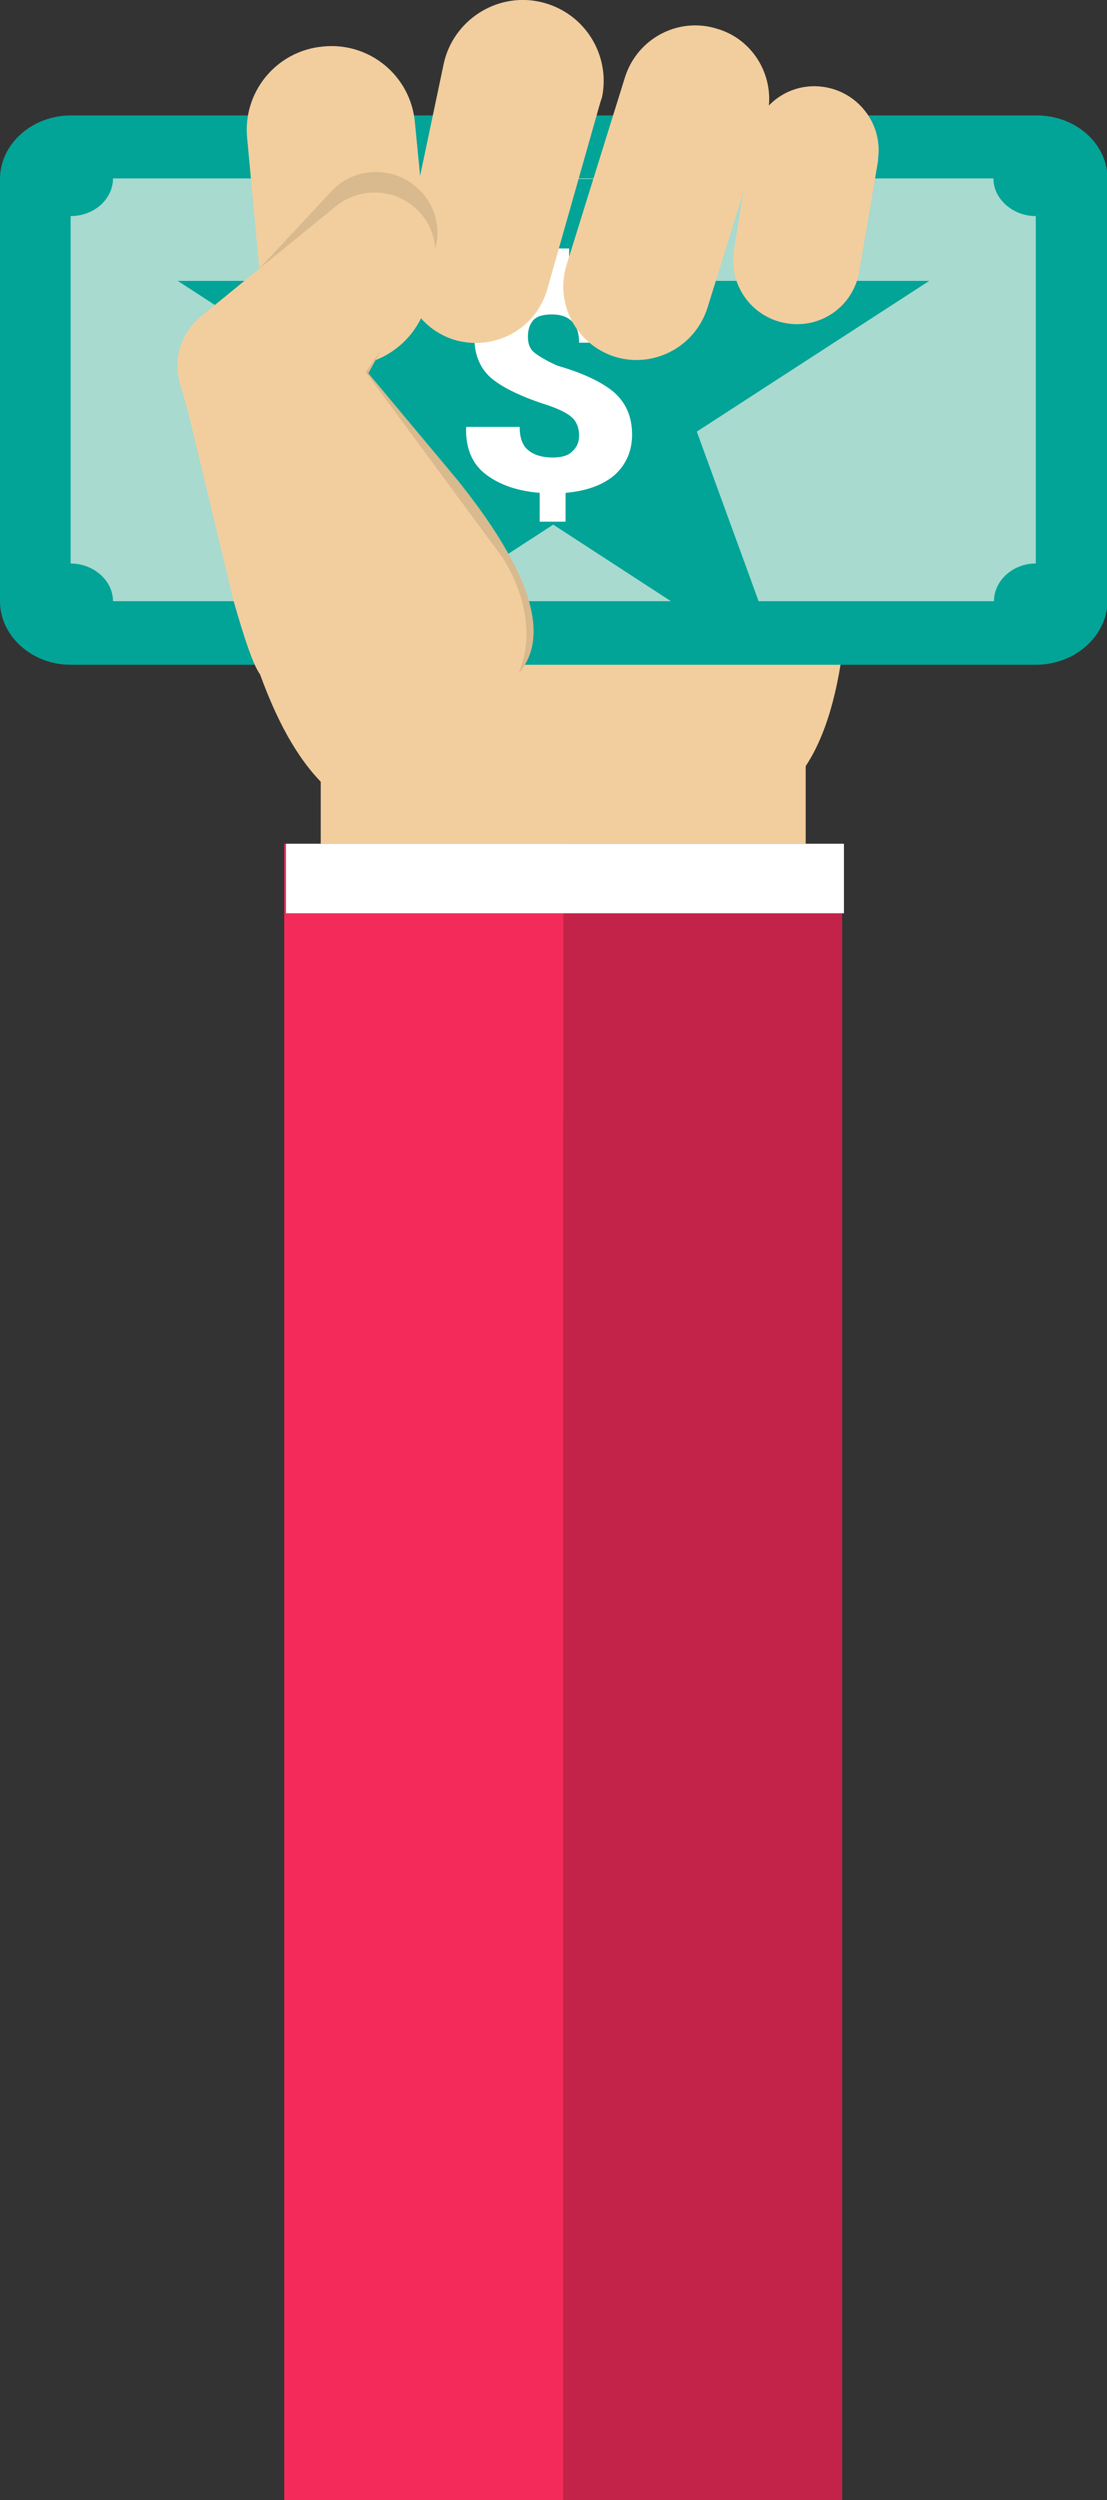
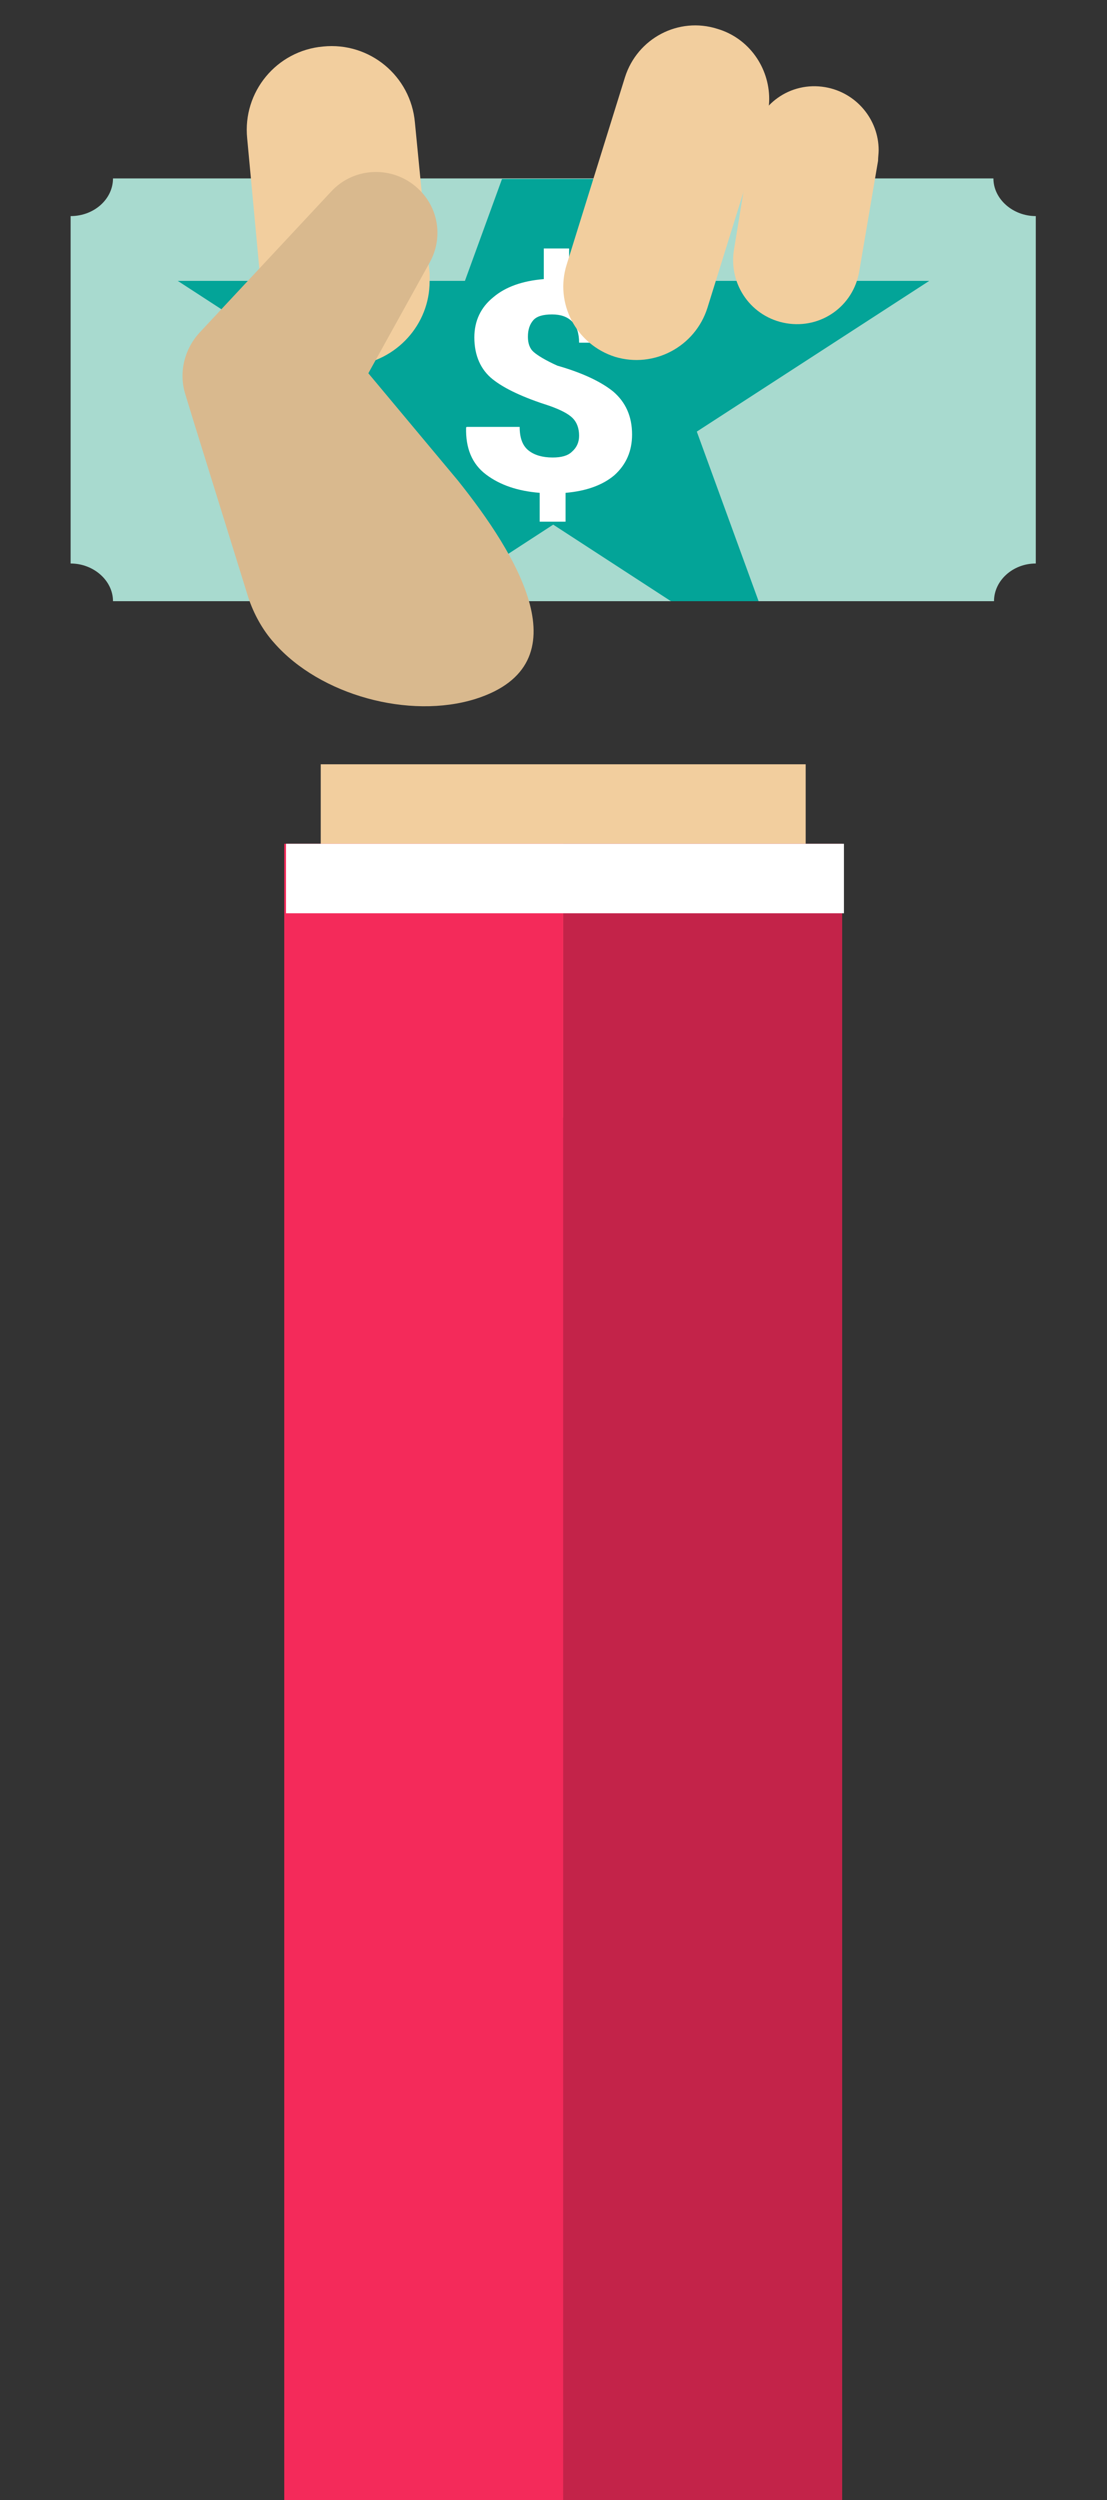
<svg xmlns="http://www.w3.org/2000/svg" version="1.1" x="0px" y="0px" width="188.1px" height="424.6px" viewBox="0 0 188.1 424.6" style="enable-background:new 0 0 188.1 424.6;" xml:space="preserve">
  <rect x="0" y="0" width="188.1" height="424.6" fill="#333333" stroke="none" />
  <style type="text/css">
	.st0{fill:#F2CE9E;}
	.st1{fill:#03A498;}
	.st2{fill:#A8DACF;}
	.st3{fill:#FFFFFF;}
	.st4{fill:#D9B98E;}
	.st5{fill:#C32349;}
	.st6{fill:#F42A5A;}
</style>
  <defs>
</defs>
  <g>
    <g>
      <g>
-         <path class="st0" d="M95.3,36.5c-26,17.2-42.6,10.6-56.7,15.9c-6.1,2.3-0.4,44.4,4.3,58.4c4.6,14,11.9,29,27.8,29h46.6     c15.8,0,23.1-9.9,25.8-28.7l6.4-71C133.7,54.2,117.8,36.5,95.3,36.5z" />
        <g>
-           <path class="st1" d="M176,112.9h-164C5.4,112.9,0,108,0,102.1V30.4c0-5.9,5.4-10.8,12.1-10.8h164c6.7,0,12.1,4.8,12.1,10.8v71.7      C188.1,108,182.7,112.9,176,112.9z" />
          <path class="st2" d="M176,95.7v-59c-3.9,0-7.2-2.9-7.2-6.4H19.2c0,3.5-3.2,6.4-7.2,6.4v59c3.9,0,7.2,2.9,7.2,6.4h149.7      C168.9,98.6,172.1,95.7,176,95.7z" />
          <polygon class="st1" points="79,47.7 30.2,47.7 69.6,73.3 59.2,102.1 74,102.1 94,89.1 114,102.1 128.9,102.1 118.4,73.3       157.9,47.7 109.1,47.7 102.8,30.4 85.3,30.4     " />
          <g>
            <path class="st3" d="M98.4,74c0-1.3-0.4-2.3-1.1-3c-0.7-0.7-2-1.4-4-2.1c-4.4-1.4-7.6-2.9-9.6-4.5c-2-1.6-3.1-4-3.1-7.1       c0-2.8,1.1-5.1,3.2-6.8c2.1-1.8,5-2.8,8.6-3.1v-5.2h4.3v5.2c3.4,0.4,6.1,1.6,8,3.4c2,1.9,2.9,4.3,2.8,7.3l-0.1,0.1h-9       c0-1.6-0.4-2.8-1.2-3.6c-0.8-0.8-1.9-1.2-3.4-1.2c-1.5,0-2.6,0.3-3.2,1c-0.6,0.7-0.9,1.6-0.9,2.8c0,1.1,0.3,2,1,2.6       c0.7,0.6,2,1.4,4,2.3c4.2,1.2,7.4,2.7,9.5,4.4c2.1,1.8,3.2,4.2,3.2,7.3c0,2.8-1,5.1-3,6.9c-2,1.7-4.8,2.7-8.3,3v4.9h-4.4v-4.9       c-3.7-0.3-6.7-1.3-9.1-3.1c-2.4-1.8-3.5-4.5-3.4-8l0.1-0.1h9c0,1.9,0.5,3.2,1.5,4c1,0.8,2.4,1.2,4.1,1.2c1.5,0,2.6-0.3,3.3-1       C98,76,98.4,75.1,98.4,74z" />
          </g>
        </g>
        <g>
          <path class="st0" d="M73,47.8c0,7.3-5.6,13.5-13,14.3c-7.9,0.7-14.9-5-15.6-12.9L42,23.5c-0.8-7.9,5-14.9,12.9-15.6      c7.9-0.8,14.9,5,15.6,12.9L73,46.4C73,46.9,73,47.3,73,47.8z" />
        </g>
        <g>
-           <path class="st0" d="M102,17.4l-9,31.7c-1.9,6.7-8.8,10.5-15.5,8.7c-6.4-1.8-10.2-8.3-8.9-14.7l6.8-32.3      C77,3.5,84.3-1.3,91.7,0.3c7.4,1.6,12.1,8.8,10.6,16.2C102.2,16.8,102.1,17.1,102,17.4z" />
-         </g>
+           </g>
        <rect x="54.5" y="129.8" class="st0" width="82.4" height="60" />
        <g>
          <path class="st0" d="M130.7,16.8c0,1.2-0.2,2.5-0.6,3.7l-9.9,31.8c-2.1,6.6-9.1,10.3-15.7,8.3c-6.6-2.1-10.3-9.1-8.2-15.7      l9.9-31.8c2.1-6.6,9.1-10.3,15.7-8.2C127.3,6.5,130.7,11.5,130.7,16.8z" />
        </g>
        <g>
          <path class="st0" d="M149.3,25.5c0,0.6-0.1,1.2-0.1,1.8L146,46.1c-1,5.9-6.5,9.8-12.4,8.8c-5.9-1-9.8-6.5-8.9-12.4l3.1-18.9      c1-5.9,6.5-9.8,12.4-8.8C145.5,15.7,149.3,20.3,149.3,25.5z" />
        </g>
        <g>
          <path class="st4" d="M42.2,101.5L33,71.9L31.5,67c-1.2-3.8-0.1-7.8,2.4-10.5l22.4-24c3.9-4.2,10.5-4.4,14.7-0.5      c3.6,3.3,4.3,8.5,2,12.6L57.1,73.3L58,57.9l19.8,23.7c10,12.5,21.6,31.2,3,37.1c-11.2,3.5-26.4-0.6-34.2-9.5      C44.6,107,43.1,104.2,42.2,101.5z" />
        </g>
        <g>
-           <path class="st0" d="M39.7,102.1l-7.8-32.4l-1.3-4.5c-1.3-4.4,0.3-8.9,3.7-11.6L57.1,35c4.5-3.6,11-2.9,14.6,1.5      c3,3.7,3,8.9,0.4,12.6l-17,24l2.4-16.2l27.9,37.8c7.3,11.7,4.4,24.2-6.1,27.2c-11,3.1-28.2,1.8-35.2-7.5      C42.6,112.3,40.4,104.5,39.7,102.1z" />
-         </g>
+           </g>
      </g>
      <g>
        <g>
          <g>
            <rect x="95.7" y="143.3" class="st5" width="47.4" height="281.3" />
          </g>
        </g>
        <g>
          <g>
            <rect x="48.3" y="143.3" class="st6" width="47.4" height="281.3" />
          </g>
        </g>
      </g>
    </g>
    <rect x="48.6" y="143.3" class="st3" width="94.8" height="11.8" />
  </g>
</svg>